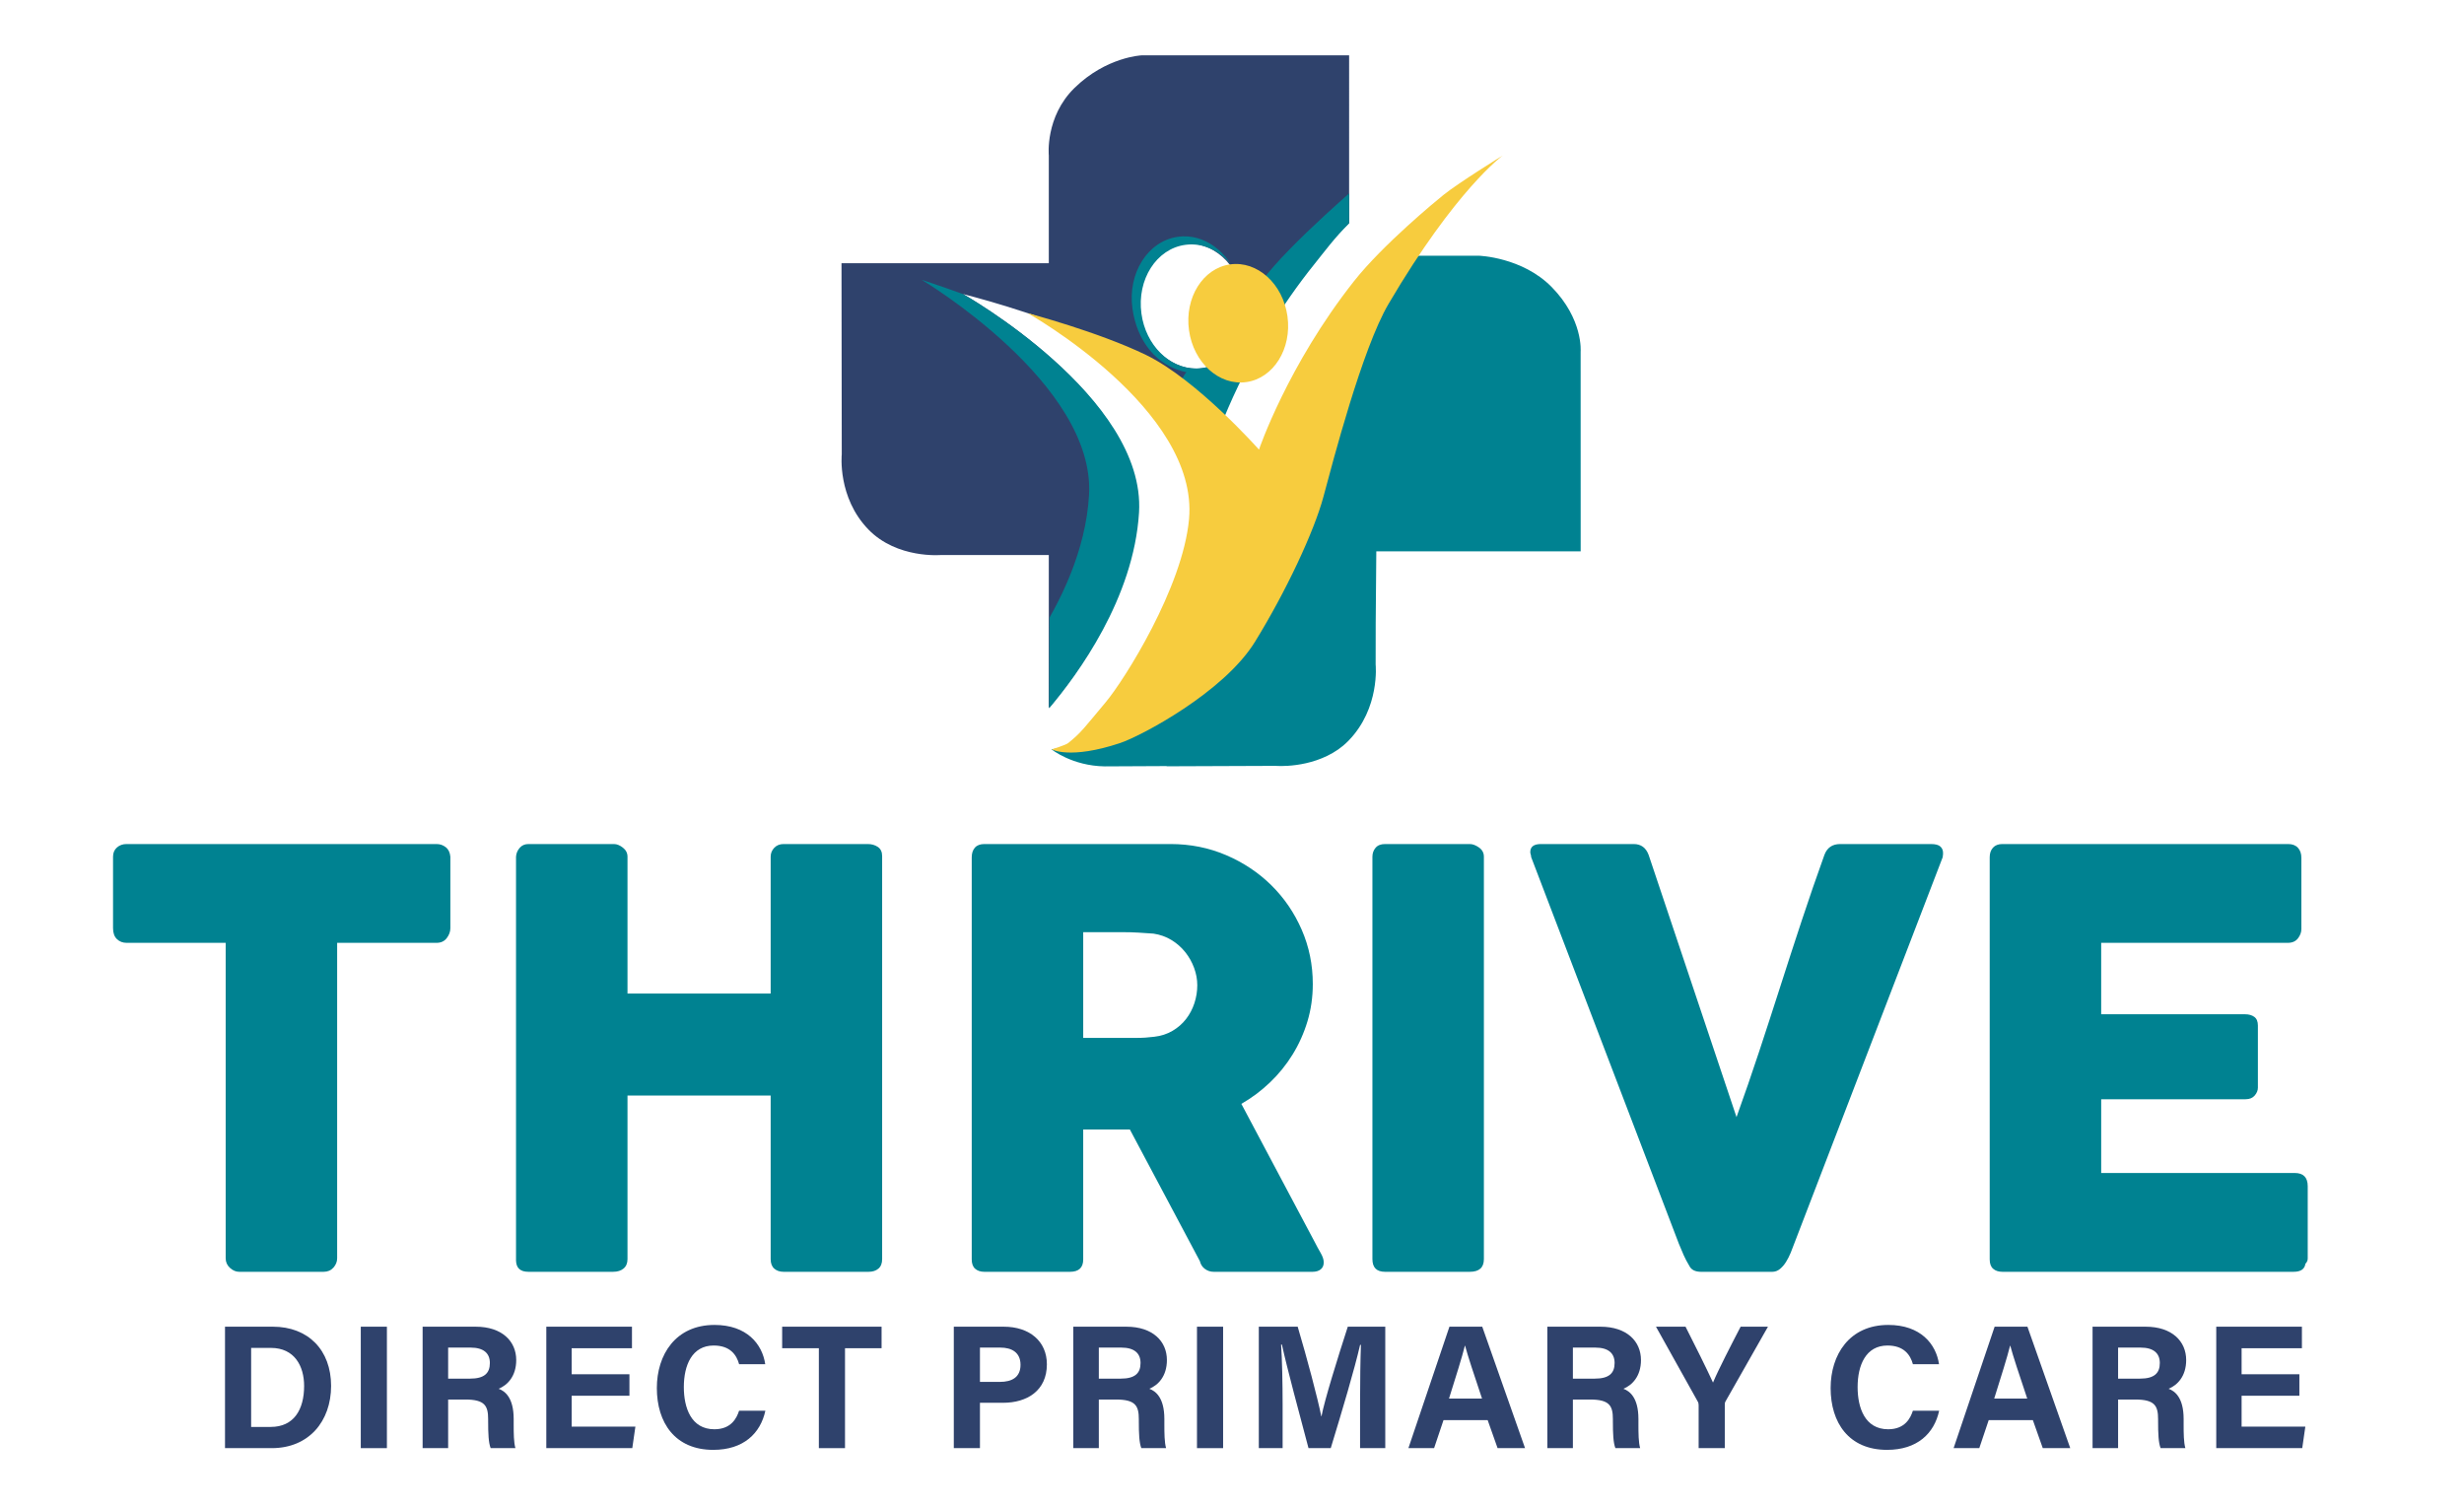
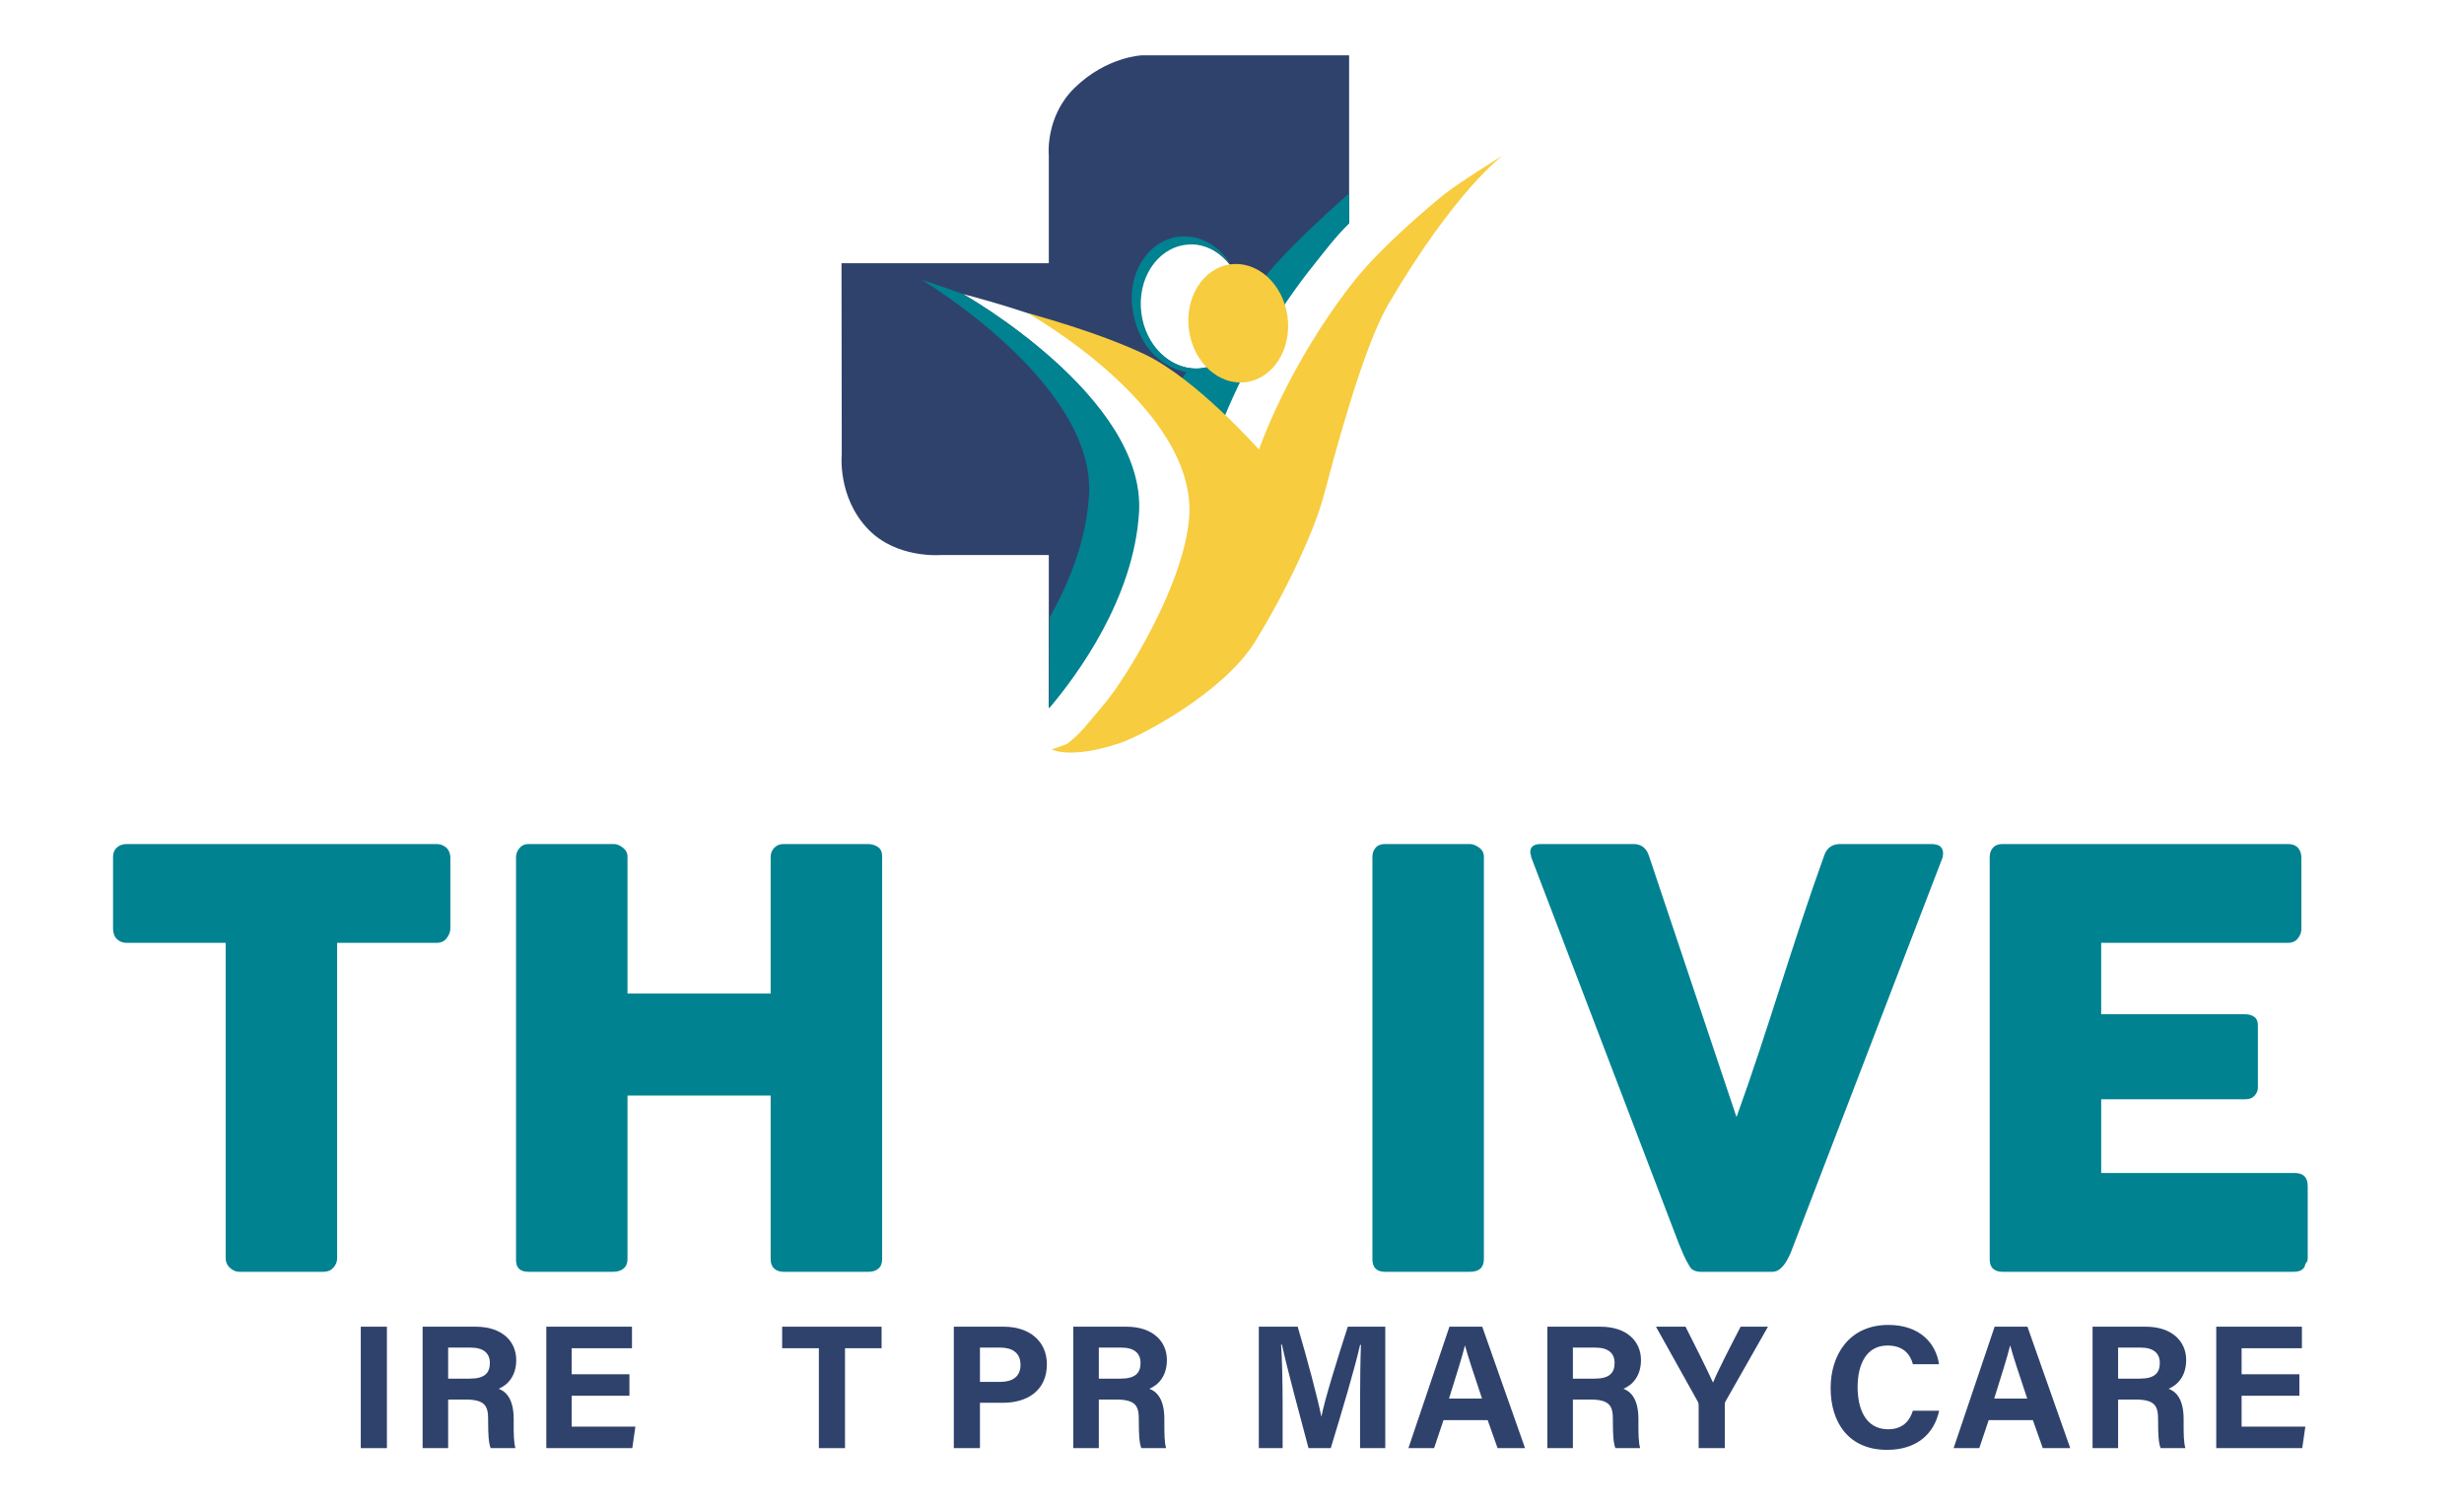
<svg xmlns="http://www.w3.org/2000/svg" id="a" viewBox="0 0 433.715 265.095">
  <defs>
    <style>.e{fill:none;}.f{fill:#2f426c;}.g{clip-path:url(#d);}.h{clip-path:url(#c);}.i{clip-path:url(#b);}.j{fill:#f7cc3e;}.k{fill:#008291;}</style>
    <clipPath id="b">
      <rect class="e" width="433.715" height="265.095" />
    </clipPath>
    <clipPath id="c">
      <path class="e" d="M200.916,55.198c-.817-5.99,2.635-11.407,7.712-12.099,5.076-.692,9.853,3.603,10.67,9.592.817,5.99-2.637,11.406-7.713,12.099-.36.049-.719.073-1.076.073-4.659,0-8.835-4.101-9.593-9.665M189.606,15.567c-5.2,5.063-4.549,11.842-4.549,11.842l-.075,18.976-36.488-.143-.088,33.646s-.822,7.558,4.635,13.231c5.031,5.231,12.816,4.544,12.816,4.544l18.923.075-.106,26.929c5.029-5.931,14.897-19.368,15.82-34.458,1.242-20.328-30.996-38.457-30.996-38.457,0,0,13.513,3.34,22.404,7.635,9.518,4.598,22.002,18.288,22.002,18.288,0,0,5.097-15.858,17.551-31.3,1.597-1.981,3.525-4.601,6.013-7.054l.117-29.506-36.097.038s-6.241.222-11.882,5.714" />
    </clipPath>
    <clipPath id="d">
      <rect class="e" width="433.715" height="265.095" />
    </clipPath>
  </defs>
  <g class="i">
    <path class="k" d="M19.898,150.793c0-.673.228-1.213.685-1.618.456-.404,1.021-.607,1.698-.607h54.557c.609,0,1.149.185,1.623.557.473.37.743.926.811,1.668v12.588c0,.607-.211,1.188-.634,1.745-.423.556-1.022.834-1.8.834h-17.493v55.519c0,.608-.219,1.158-.657,1.649-.439.491-1.012.736-1.72.736h-14.868c-.574,0-1.113-.228-1.619-.685-.505-.457-.758-1.024-.758-1.7v-55.519h-17.442c-.677,0-1.242-.219-1.698-.657-.457-.438-.685-1.079-.685-1.922v-12.588Z" />
    <path class="k" d="M90.831,150.799c.033-.575.245-1.09.634-1.546.387-.457.904-.685,1.547-.685h15.058c.507,0,1.032.212,1.573.635.54.423.81.956.81,1.6v24.08h25.2v-24.08c0-.609.211-1.134.632-1.574.422-.441.97-.661,1.645-.661h14.817c.674,0,1.265.169,1.77.507.505.338.758.879.758,1.622v70.935c0,.745-.218,1.302-.657,1.674-.438.372-1.012.557-1.719.557h-14.969c-.675,0-1.223-.185-1.645-.557-.421-.372-.632-.929-.632-1.674v-28.799h-25.2v28.799c0,.71-.227,1.26-.685,1.648-.456.389-1.073.583-1.85.583h-14.906c-1.42,0-2.148-.659-2.181-1.977v-71.087Z" />
-     <path class="k" d="M171.045,150.9c0-.709.185-1.275.557-1.698.373-.422.93-.634,1.674-.634h32.755c3.481,0,6.743.651,9.785,1.952,3.043,1.302,5.697,3.068,7.961,5.299,2.265,2.231,4.048,4.842,5.35,7.834,1.301,2.991,1.952,6.177,1.952,9.557,0,2.3-.313,4.488-.938,6.566-.626,2.079-1.497,4.024-2.612,5.831-1.115,1.809-2.442,3.449-3.98,4.919-1.538,1.47-3.22,2.73-5.045,3.777l13.031,24.541c.236.474.54,1.031.912,1.673.372.643.559,1.201.559,1.673,0,.541-.178.956-.533,1.243-.355.287-.836.431-1.445.431h-17.391c-.576,0-1.091-.169-1.547-.507-.456-.338-.753-.794-.887-1.369l-12.321-23.172h-8.214v22.868c0,1.453-.778,2.18-2.333,2.18h-15.059c-.676,0-1.217-.178-1.623-.533-.405-.355-.608-.904-.608-1.647v-70.784ZM210.746,173.413c0-1.014-.186-2.028-.558-3.042-.372-1.014-.895-1.943-1.571-2.789-.677-.844-1.488-1.554-2.434-2.129-.947-.575-1.995-.946-3.144-1.116-.946-.067-1.834-.127-2.662-.177-.828-.051-1.733-.077-2.712-.077h-6.997v18.609h9.329c.608,0,1.148-.017,1.622-.05.474-.034.997-.084,1.572-.153,1.183-.135,2.248-.482,3.195-1.039.946-.558,1.74-1.25,2.382-2.079.642-.828,1.133-1.757,1.471-2.789.338-1.03.507-2.086.507-3.169" />
    <path class="k" d="M241.573,150.799c0-.608.186-1.132.558-1.572.372-.439.929-.659,1.672-.659h14.908c.507,0,1.048.203,1.623.608.574.406.861.947.861,1.623v70.833c0,1.488-.828,2.231-2.484,2.231h-14.908c-1.487,0-2.23-.743-2.23-2.231v-70.833Z" />
    <path class="k" d="M297.348,222.799c-.372-.608-.702-1.233-.989-1.876-.287-.642-.567-1.301-.836-1.978l-26.012-68.095c0-.169-.025-.321-.076-.456-.05-.135-.075-.27-.075-.406,0-.946.625-1.419,1.876-1.419h16.326c1.284,0,2.163.642,2.637,1.926l15.464,46.141c1.386-3.854,2.713-7.698,3.981-11.535,1.267-3.836,2.517-7.682,3.752-11.535,1.233-3.854,2.484-7.699,3.752-11.536,1.267-3.836,2.594-7.681,3.98-11.535.473-1.284,1.403-1.926,2.789-1.926h15.972c.776,0,1.326.144,1.647.43.322.288.482.668.482,1.141,0,.271-.018.456-.051.558v.152l-26.163,68.095c-.169.475-.372.998-.608,1.572-.237.575-.507,1.108-.812,1.597-.304.491-.659.905-1.064,1.243-.406.338-.863.507-1.369.507h-12.524c-1.049,0-1.741-.355-2.079-1.065" />
    <path class="k" d="M350.229,150.9c0-.709.193-1.275.582-1.698.387-.423.936-.634,1.644-.634h50.303c.743,0,1.319.219,1.725.657.405.439.608,1.028.608,1.77v12.538c0,.573-.203,1.121-.608,1.643-.406.523-.998.784-1.775.784h-32.856v12.574h25.352c.641,0,1.173.152,1.597.456.422.305.634.811.634,1.521v10.952c0,.474-.186.931-.558,1.37-.373.439-.913.659-1.623.659h-25.402v12.98h34.073c1.521,0,2.282.776,2.282,2.325v12.741c0,.338-.136.64-.406.91-.135.944-.829,1.415-2.079,1.415h-51.267c-.675,0-1.215-.177-1.619-.532-.405-.355-.607-.904-.607-1.648v-70.783Z" />
-     <path class="k" d="M273.11,50.507c-5.162-5.249-12.783-5.494-12.783-5.494h-10.459c-5.612.248-6.105,1.423-7.715,4.662-4.338,8.729-12.307,28.498-14.077,34.973-1.77,6.475-7.08,17.66-12.98,27.078-4.532,7.235-11.486,14.345-22.919,18.447-4.132,1.483-7.104,1.714-7.104,1.714,0,0,3.623,2.926,9.364,3.011l10.93-.053-.027.038,19.218-.076s6.051.533,10.987-2.883c.021-.015.042-.032.063-.048.274-.192.543-.402.81-.62.329-.277.651-.573.962-.893,5.565-5.728,4.76-13.39,4.76-13.39l.01-7.192c.054-4.601.107-12.731.107-12.731h35.973l-.007-35.163s.487-5.686-5.113-11.38" />
    <path class="f" d="M169.507,51.759s13.167,3.292,22.074,7.552c9.536,4.56,22.075,18.201,22.075,18.201,0,0,5.034-15.878,17.427-31.368,1.59-1.988,3.912-4.435,6.39-6.898V9.74h-36.5s-6.241.246-11.861,5.761c-5.179,5.083-4.502,11.86-4.502,11.86v18.976h-36.488l.045,33.646s-.793,7.561,4.687,13.214c5.051,5.211,12.834,4.493,12.834,4.493h18.922v26.929c5.006-5.951,14.822-19.427,15.685-34.52,1.162-20.332-30.788-38.34-30.788-38.34M208.243,42.958c5.073-.712,9.867,3.563,10.708,9.549.84,5.987-2.257,11.587-7.331,12.299-5.073.712-10.201-3.733-11.041-9.719-.841-5.987,2.591-11.417,7.664-12.129" />
  </g>
  <g class="h">
    <path class="k" d="M240.608,31.332s-13.565,11.436-18.522,18.148c-2.928,3.963-3.733,1.709-4.137-.166-1.636-4.982-6.015-8.28-10.62-7.634-5.291.743-8.869,6.406-7.993,12.648.797,5.673,4.193,10.115,9.557,11.205-.624-.127-4.29,9.425-4.29,9.425,0,0-12.115-13.18-21.329-17.587-8.606-4.116-21.018-8.11-21.018-8.11,0,0,30.56,18.213,29.438,37.858-1.123,19.645-17.961,36.484-17.961,36.484l13.287,2.877s10.287-9.052,15.899-18.032c5.613-8.98,10.665-19.645,12.348-25.819,1.684-6.174,8.502-20.427,12.431-28.846,3.929-8.419,23.828-29.487,23.828-29.487l-10.918,7.036Z" />
  </g>
  <g class="g">
    <path class="j" d="M201.713,62.473c8.995,4.358,19.894,16.668,19.894,16.668,0,0,5.029-14.837,16.719-29.641,5.089-6.444,14.47-14.156,15.779-15.209,2.636-2.121,10.417-6.928,10.417-6.928,0,0-8.26,5.969-20.116,26.141-4.64,7.895-9.814,27.843-11.458,33.95-1.644,6.106-6.576,16.653-12.056,25.535s-20.082,16.593-23.757,17.813c-8.816,2.925-11.995,1.104-11.995,1.104,0,0,2.445-.76,2.875-1.104,2.356-1.887,2.926-2.81,6.612-7.199,3.274-3.898,13.574-20.208,14.668-32.22,1.764-19.379-28.403-36.262-28.403-36.262,0,0,12.418,3.281,20.821,7.352M216.518,46.538c-4.786.681-8.023,5.87-7.23,11.59.793,5.721,5.315,9.807,10.101,9.126,4.786-.68,8.023-5.87,7.23-11.59-.793-5.721-5.315-9.807-10.101-9.126" />
-     <path class="f" d="M39.606,233.525h8.432c6.195,0,10.242,4.101,10.242,10.421,0,6.234-3.928,10.956-10.435,10.956h-8.239v-21.377ZM44.205,251.168h3.448c4.076,0,5.878-3.048,5.878-7.211,0-3.492-1.687-6.698-5.852-6.698h-3.474v13.909Z" />
    <rect class="f" x="63.505" y="233.526" width="4.599" height="21.376" />
    <path class="f" d="M78.883,246.347v8.555h-4.494v-21.376h9.345c4.636,0,7.132,2.567,7.132,5.869,0,2.868-1.553,4.421-3.09,5.057,1.053.391,2.642,1.493,2.642,5.319v1.056c0,1.438.013,3.074.304,4.075h-4.357c-.374-.93-.444-2.53-.444-4.799v-.313c0-2.337-.587-3.443-4.014-3.443h-3.024ZM78.883,242.667h3.855c2.517,0,3.488-.962,3.488-2.75,0-1.738-1.13-2.712-3.378-2.712h-3.965v5.462Z" />
    <polygon class="f" points="110.793 245.683 100.624 245.683 100.624 251.114 111.842 251.114 111.296 254.902 96.161 254.902 96.161 233.526 111.24 233.526 111.24 237.314 100.624 237.314 100.624 241.894 110.793 241.894 110.793 245.683" />
-     <path class="f" d="M134.72,248.312c-.855,3.988-3.846,6.893-9.171,6.893-6.743,0-9.931-4.798-9.931-10.878,0-5.861,3.289-11.112,10.152-11.112,5.663,0,8.407,3.342,8.927,6.915h-4.598c-.444-1.648-1.586-3.29-4.476-3.29-3.791,0-5.255,3.429-5.255,7.319,0,3.613,1.269,7.421,5.379,7.421,3,0,3.948-2.02,4.348-3.268h4.625Z" />
    <polygon class="f" points="144.137 237.314 137.676 237.314 137.676 233.525 155.176 233.525 155.176 237.314 148.739 237.314 148.739 254.902 144.137 254.902 144.137 237.314" />
    <path class="f" d="M167.889,233.526h8.798c4.518,0,7.585,2.556,7.585,6.619,0,4.644-3.498,6.774-7.693,6.774h-4.088v7.983h-4.602v-21.376ZM172.492,243.24h3.51c2.127,0,3.631-.823,3.631-3.006,0-2.204-1.586-3.029-3.535-3.029h-3.606v6.035Z" />
    <path class="f" d="M193.416,246.347v8.555h-4.494v-21.376h9.345c4.636,0,7.132,2.567,7.132,5.869,0,2.868-1.553,4.421-3.09,5.057,1.053.391,2.642,1.493,2.642,5.319v1.056c0,1.438.013,3.074.304,4.075h-4.357c-.374-.93-.444-2.53-.444-4.799v-.313c0-2.337-.587-3.443-4.014-3.443h-3.024ZM193.416,242.667h3.855c2.517,0,3.488-.962,3.488-2.75,0-1.738-1.13-2.712-3.378-2.712h-3.965v5.462Z" />
-     <rect class="f" x="210.693" y="233.526" width="4.599" height="21.376" />
    <path class="f" d="M239.4,246.883c0-3.647.058-7.736.151-10.152h-.147c-.999,4.36-3.125,11.482-5.164,18.171h-3.916c-1.551-5.848-3.749-13.96-4.683-18.23h-.143c.182,2.508.27,6.907.27,10.573v7.657h-4.191v-21.377h6.843c1.659,5.586,3.517,12.591,4.156,15.778h.034c.521-2.81,2.857-10.3,4.63-15.778h6.596v21.377h-4.436v-8.019Z" />
    <path class="f" d="M254.089,249.965l-1.659,4.937h-4.52l7.22-21.376h5.776l7.534,21.376h-4.834l-1.748-4.937h-7.769ZM260.868,246.176c-1.51-4.511-2.471-7.394-2.985-9.315h-.031c-.524,2.107-1.587,5.461-2.796,9.315h5.812Z" />
    <path class="f" d="M276.861,246.347v8.555h-4.494v-21.376h9.345c4.636,0,7.132,2.567,7.132,5.869,0,2.868-1.553,4.421-3.09,5.057,1.053.391,2.642,1.493,2.642,5.319v1.056c0,1.438.013,3.074.304,4.075h-4.357c-.374-.93-.444-2.53-.444-4.799v-.313c0-2.337-.587-3.443-4.014-3.443h-3.024ZM276.861,242.667h3.855c2.517,0,3.488-.962,3.488-2.75,0-1.738-1.13-2.712-3.378-2.712h-3.965v5.462Z" />
    <path class="f" d="M298.996,254.902v-7.554c0-.241-.035-.458-.178-.687l-7.33-13.135h5.201c1.643,3.225,3.777,7.514,4.838,9.836.925-2.24,3.253-6.74,4.86-9.836h4.811l-7.426,13.068c-.09.151-.174.248-.174.683v7.625h-4.602Z" />
    <path class="f" d="M341.331,248.312c-.855,3.988-3.846,6.893-9.171,6.893-6.743,0-9.931-4.798-9.931-10.878,0-5.861,3.289-11.112,10.152-11.112,5.663,0,8.407,3.342,8.927,6.915h-4.598c-.444-1.648-1.586-3.29-4.476-3.29-3.791,0-5.256,3.429-5.256,7.319,0,3.613,1.27,7.421,5.38,7.421,3,0,3.948-2.02,4.348-3.268h4.625Z" />
    <path class="f" d="M350.055,249.965l-1.659,4.937h-4.52l7.221-21.376h5.775l7.534,21.376h-4.834l-1.748-4.937h-7.769ZM356.834,246.176c-1.51-4.511-2.471-7.394-2.985-9.315h-.031c-.524,2.107-1.587,5.461-2.796,9.315h5.812Z" />
    <path class="f" d="M372.829,246.347v8.555h-4.494v-21.376h9.345c4.636,0,7.132,2.567,7.132,5.869,0,2.868-1.553,4.421-3.09,5.057,1.053.391,2.642,1.493,2.642,5.319v1.056c0,1.438.013,3.074.304,4.075h-4.357c-.374-.93-.444-2.53-.444-4.799v-.313c0-2.337-.587-3.443-4.014-3.443h-3.024ZM372.829,242.667h3.855c2.517,0,3.488-.962,3.488-2.75,0-1.738-1.13-2.712-3.378-2.712h-3.965v5.462Z" />
    <polygon class="f" points="404.738 245.683 394.569 245.683 394.569 251.114 405.787 251.114 405.241 254.902 390.106 254.902 390.106 233.526 405.185 233.526 405.185 237.314 394.569 237.314 394.569 241.894 404.738 241.894 404.738 245.683" />
  </g>
</svg>